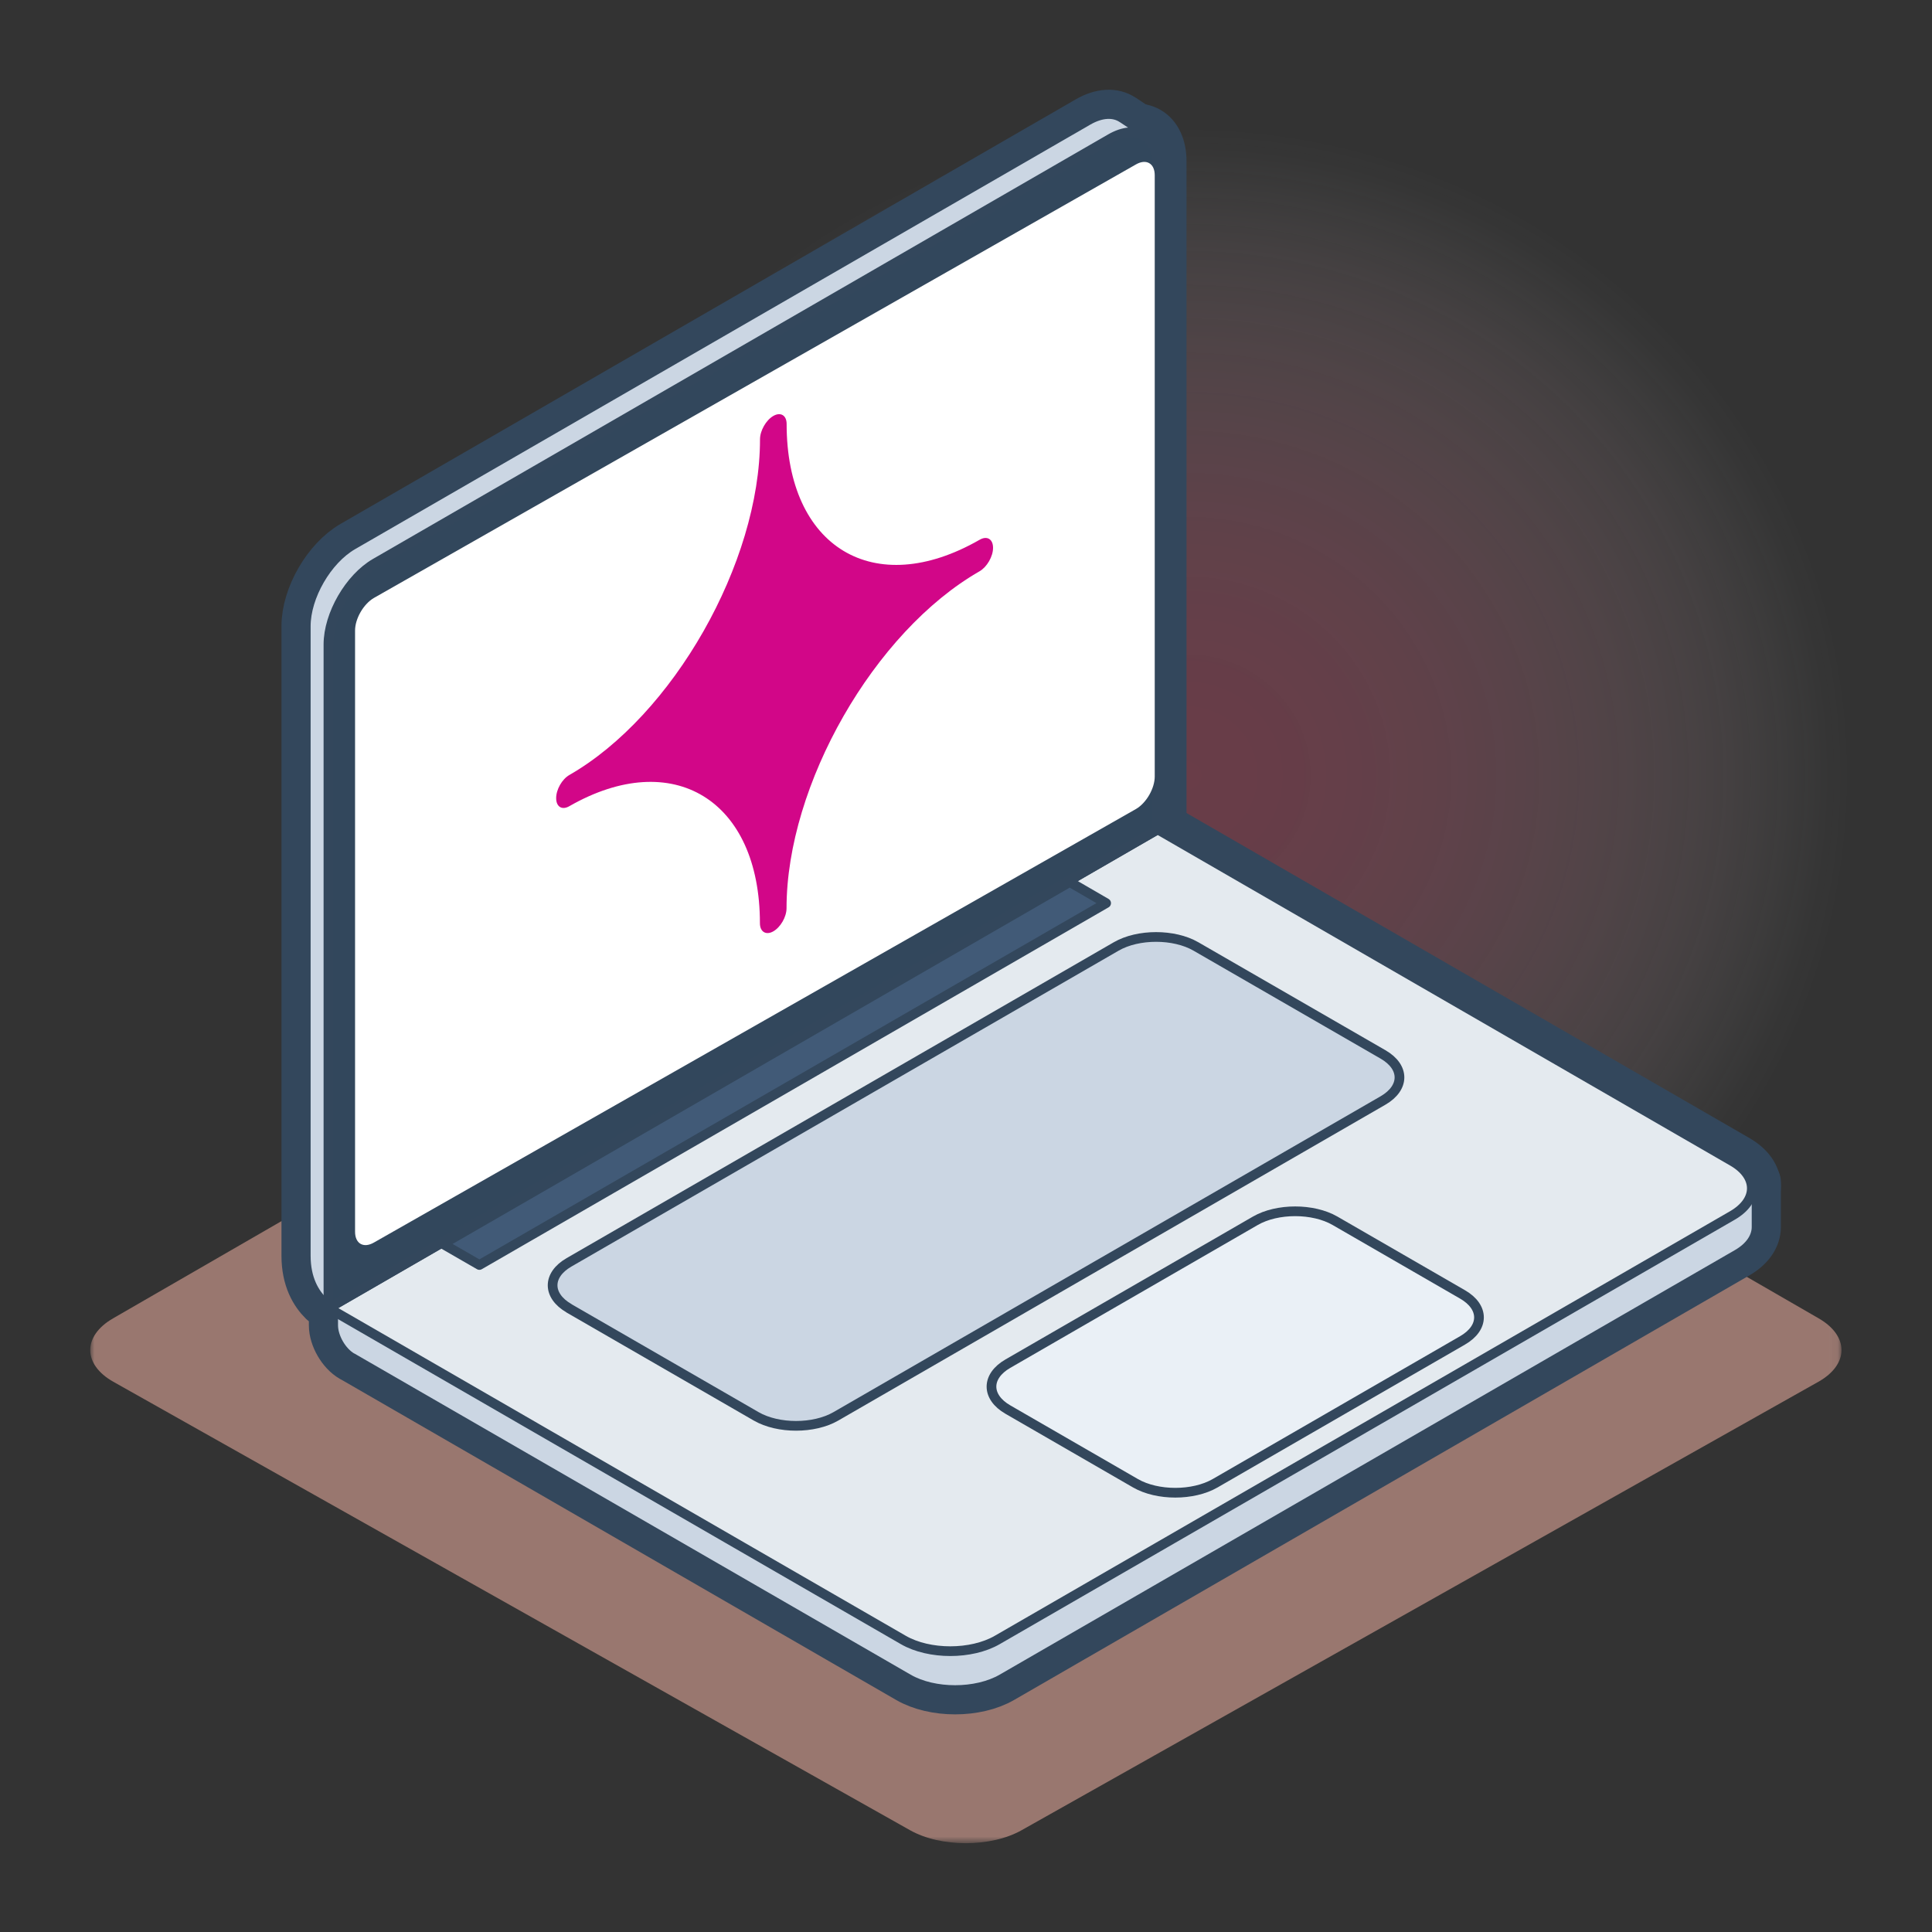
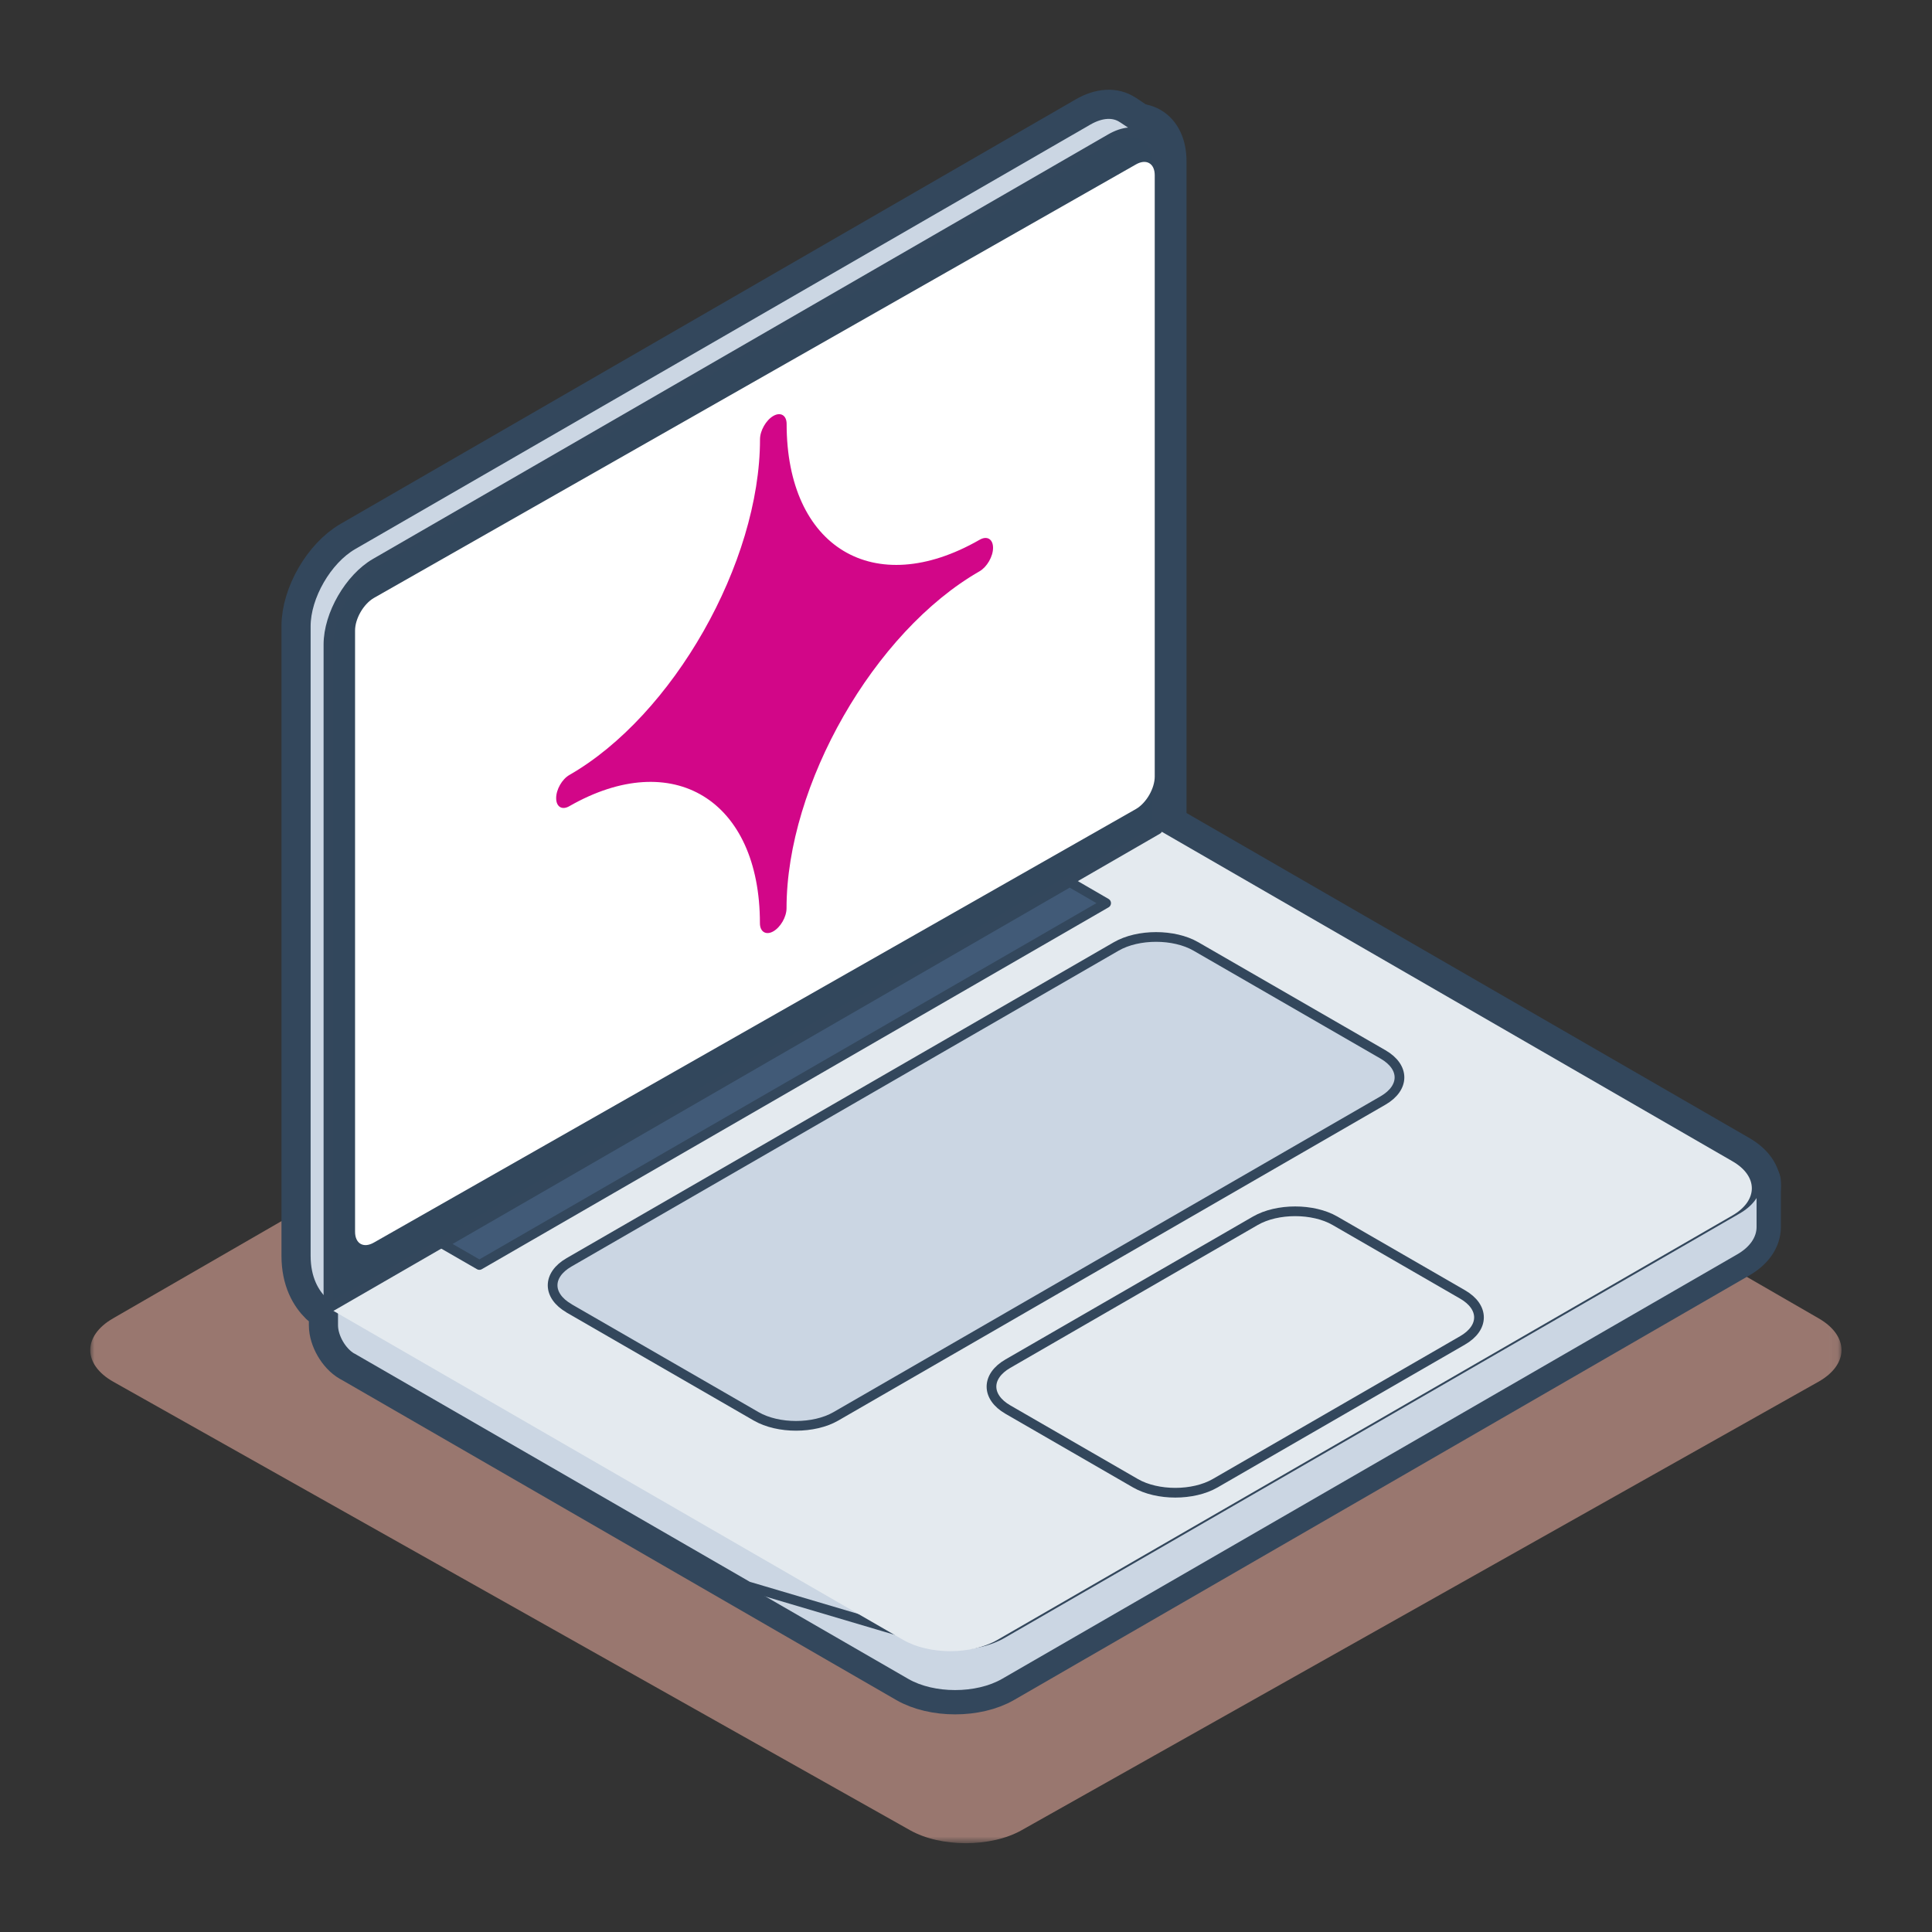
<svg xmlns="http://www.w3.org/2000/svg" viewBox="0 0 225 225" width="225" height="225">
  <rect x="0" y="0" width="225" height="225" fill="#333333" stroke="none" />
  <defs>
    <style>
            .at,.au,.ax{fill-rule:evenodd}.at{fill:#fff}.az,.ba{stroke-linecap:round;stroke-linejoin:round;fill:none;stroke:#33475c}.az{stroke-width:1.13px}.au{fill:#cbd6e3}.ax{fill:#415a77}.ba{stroke-width:5.66px}
        </style>
    <radialGradient id="c" cx="129.94" cy="100.75" fx="129.94" fy="100.75" r="89.42" gradientTransform="matrix(.9 0 0 .88 21.27 1.65)" gradientUnits="userSpaceOnUse">
      <stop offset="0" stop-color="#f2547d" />
      <stop offset=".11" stop-color="#f2577f" stop-opacity=".98" />
      <stop offset=".23" stop-color="#f36187" stop-opacity=".92" />
      <stop offset=".36" stop-color="#f47193" stop-opacity=".83" />
      <stop offset=".49" stop-color="#f688a5" stop-opacity=".69" />
      <stop offset=".63" stop-color="#f8a6bb" stop-opacity=".52" />
      <stop offset=".78" stop-color="#fbcad7" stop-opacity=".31" />
      <stop offset=".92" stop-color="#fef4f7" stop-opacity=".06" />
      <stop offset=".96" stop-color="#fff" stop-opacity="0" />
    </radialGradient>
    <mask id="f" x="10.52" y="98.38" width="203.95" height="116.27" maskUnits="userSpaceOnUse">
      <g id="g">
        <path id="h" class="at" d="M214.46 214.65V98.38H10.52v116.27h203.94z" />
      </g>
    </mask>
  </defs>
-   <ellipse cx="138.84" cy="90.38" rx="80.92" ry="78.75" fill="url(#c)" opacity=".28" id="b" />
  <g id="d">
    <g mask="url(#f)" id="e">
      <path id="i" d="M118.94 99.92c-3.55-2.05-9.35-2.05-12.9 0l-92.88 53.62c-3.55 2.05-3.53 5.37.04 7.38l92.79 52.23c3.57 2.01 9.41 2.01 12.98 0l92.8-52.23c3.57-2.01 3.59-5.33.04-7.38l-92.88-53.62z" style="isolation:isolate" fill="#ffbcac" opacity=".5" fill-rule="evenodd" />
    </g>
    <g id="j">
      <g id="k">
        <g id="l">
          <g id="m">
            <path id="n" class="ba" d="M37.61 151.56c-.98-.96-2-2.61-2-5.32V72.93c0-3.47 2.46-7.73 5.47-9.47l18.67-10.78 24.14-13.94 24.14-13.94 18.67-10.78c1.58-.91 3-.95 4-.28h.01l3.78 2.51-2.32 1.33v76.9l-24.14 13.94-24.14 13.94-24.14 13.94-20.35 11.75v4.71l-1.05-.7-.73-.49z" />
            <path id="o" class="ba" d="M40.99 158.13c-1.2-.69-2.19-2.4-2.19-3.79v-2.53l6.78-1.56-.25 2.84 17.62-10.17 24.14-13.94 48.27-27.87 48.28 27.87 16.38 9.46v-.79h4.55v5.25c0 1.15-.74 2.31-2.25 3.18l-18.67 10.78-24.14 13.94-24.14 13.94-18.67 10.78c-3.01 1.74-7.93 1.74-10.93 0L87.1 184.74 62.96 170.8l-21.95-12.67z" />
            <path id="p" class="ba" d="M62.94 166.01l24.14 13.94 18.67 10.78c3.01 1.74 7.93 1.74 10.94 0l18.67-10.78 24.14-13.94 24.14-13.94 18.67-10.78c3.01-1.74 3.01-4.58 0-6.31l-18.67-10.78-48.27-27.87L87.1 124.2l-24.14 13.94-24.14 13.94 24.14 13.94" />
            <path id="q" class="ba" d="M111.21 110.01l-24.14 13.94-24.14 13.94-24.14 13.94v-77.3c0-3.47 2.46-7.73 5.47-9.47l18.67-10.78 24.14-13.94 24.14-13.94 18.67-10.78c3.01-1.73 5.47-.31 5.47 3.16v77.3l-24.14 13.94" />
-             <path id="r" class="ba" d="M127.32 26.5c1.8-1.04 3.28-.19 3.28 1.89v61.1c0 2.08-1.48 4.64-3.28 5.68L48.47 140.7c-1.8 1.04-3.28.19-3.28-1.89v-61.1c0-2.08 1.48-4.64 3.28-5.68l78.85-45.53z" />
            <path id="s" class="ba" d="M117.38 164.16c-2.55-1.47-2.55-3.88 0-5.35l28.82-16.64c2.55-1.47 6.72-1.47 9.27 0l14.86 8.58c2.55 1.47 2.55 3.88 0 5.35l-28.82 16.64c-2.55 1.47-6.72 1.47-9.27 0l-14.86-8.58z" />
            <path id="t" class="ba" d="M117.38 164.16c-2.55-1.47-2.55-3.88 0-5.35l28.82-16.64c2.55-1.47 6.72-1.47 9.27 0l14.86 8.58c2.55 1.47 2.55 3.88 0 5.35l-28.82 16.64c-2.55 1.47-6.72 1.47-9.27 0l-14.86-8.58z" />
            <path id="u" class="ba" d="M66.27 152.36c-2.55-1.47-2.55-3.88 0-5.35L130 110.22c2.55-1.47 6.72-1.47 9.27 0l21.8 12.58c2.55 1.47 2.55 3.88 0 5.36l-63.73 36.79c-2.55 1.47-6.72 1.47-9.27 0l-21.8-12.58z" />
            <path id="v" class="ba" d="M66.27 152.36c-2.55-1.47-2.55-3.88 0-5.35L130 110.22c2.55-1.47 6.72-1.47 9.27 0l21.8 12.58c2.55 1.47 2.55 3.88 0 5.36l-63.73 36.79c-2.55 1.47-6.72 1.47-9.27 0l-21.8-12.58z" />
            <path id="w" class="ba" d="M51.58 144.87l11.23-6.48 24.13-13.94 37.64-21.73 4.24 2.46-72.99 42.14-4.25-2.45z" />
            <path id="x" class="au" d="M37.61 151.56c-.98-.96-2-2.61-2-5.32V72.93c0-3.47 2.46-7.73 5.47-9.47l18.67-10.78 24.14-13.94 24.14-13.94 18.67-10.78c1.58-.91 3-.95 4-.28h.01l3.78 2.51-2.32 1.33v76.9l-24.14 13.94-24.14 13.94-24.14 13.94-20.35 11.75v4.71l-1.05-.7-.73-.49z" />
            <path id="y" class="az" d="M37.61 151.56c-.98-.96-2-2.61-2-5.32V72.93c0-3.47 2.46-7.73 5.47-9.47l18.67-10.78 24.14-13.94 24.14-13.94 18.67-10.78c1.58-.91 3-.95 4-.28h.01l3.78 2.51-2.32 1.33v76.9l-24.14 13.94-24.14 13.94-24.14 13.94-20.35 11.75v4.71l-1.05-.7-.73-.49z" />
            <path id="z" class="au" d="M40.99 158.13c-1.2-.69-2.19-2.4-2.19-3.79v-2.53l6.78-1.56-.25 2.84 17.62-10.17 24.14-13.94 48.27-27.87 48.28 27.87 16.38 9.46v-.79h4.55v5.25c0 1.15-.74 2.31-2.25 3.18l-18.67 10.78-24.14 13.94-24.14 13.94-18.67 10.78c-3.01 1.74-7.93 1.74-10.93 0L87.1 184.74 62.96 170.8l-21.95-12.67z" />
-             <path id="aa" class="az" d="M40.99 158.13c-1.2-.69-2.19-2.4-2.19-3.79v-2.53l6.78-1.56-.25 2.84 17.62-10.17 24.14-13.94 48.27-27.87 48.28 27.87 16.38 9.46v-.79h4.55v5.25c0 1.15-.74 2.31-2.25 3.18l-18.67 10.78-24.14 13.94-24.14 13.94-18.67 10.78c-3.01 1.74-7.93 1.74-10.93 0L87.1 184.74 62.96 170.8l-21.95-12.67z" />
+             <path id="aa" class="az" d="M40.99 158.13c-1.2-.69-2.19-2.4-2.19-3.79v-2.53l6.78-1.56-.25 2.84 17.62-10.17 24.14-13.94 48.27-27.87 48.28 27.87 16.38 9.46v-.79h4.55c0 1.15-.74 2.31-2.25 3.18l-18.67 10.78-24.14 13.94-24.14 13.94-18.67 10.78c-3.01 1.74-7.93 1.74-10.93 0L87.1 184.74 62.96 170.8l-21.95-12.67z" />
            <g id="ab">
              <path id="ac" d="M62.39 166.27l24.14 13.94 18.67 10.78c3.01 1.74 7.93 1.74 10.94 0l18.67-10.78 24.14-13.94 24.14-13.94 18.67-10.78c3.01-1.74 3.01-4.58 0-6.31l-18.67-10.78-48.27-27.87-48.27 27.87-24.14 13.94-24.14 13.94 24.14 13.94" fill="#e4eaef" fill-rule="evenodd" />
-               <path id="ad" class="az" d="M62.39 166.27l24.14 13.94 18.67 10.78c3.01 1.74 7.93 1.74 10.94 0l18.67-10.78 24.14-13.94 24.14-13.94 18.67-10.78c3.01-1.74 3.01-4.58 0-6.31l-18.67-10.78-48.27-27.87-48.27 27.87-24.14 13.94-24.14 13.94 24.14 13.94" />
            </g>
            <g id="ae">
              <path id="af" d="M110.67 110.53l-24.14 13.94-24.14 13.94-24.14 13.94v-77.3c0-3.47 2.46-7.73 5.47-9.47L62.39 54.8l24.14-13.94 24.14-13.94 18.67-10.78c3.01-1.73 5.47-.31 5.47 3.16v77.3l-24.14 13.94" fill="#32475c" fill-rule="evenodd" />
              <path id="ag" class="az" d="M110.67 110.53l-24.14 13.94-24.14 13.94-24.14 13.94v-77.3c0-3.47 2.46-7.73 5.47-9.47L62.39 54.8l24.14-13.94 24.14-13.94 18.67-10.78c3.01-1.73 5.47-.31 5.47 3.16v77.3l-24.14 13.94" />
            </g>
            <path id="ah" class="ax" d="M127.32 26.5c1.8-1.04 3.28-.19 3.28 1.89v61.1c0 2.08-1.48 4.64-3.28 5.68L48.47 140.7c-1.8 1.04-3.28.19-3.28-1.89v-61.1c0-2.08 1.48-4.64 3.28-5.68l78.85-45.53z" />
            <path id="ai" class="az" d="M127.32 26.5c1.8-1.04 3.28-.19 3.28 1.89v61.1c0 2.08-1.48 4.64-3.28 5.68L48.47 140.7c-1.8 1.04-3.28.19-3.28-1.89v-61.1c0-2.08 1.48-4.64 3.28-5.68l78.85-45.53z" />
-             <path id="aj" d="M117.38 164.16c-2.55-1.47-2.55-3.88 0-5.35l28.82-16.64c2.55-1.47 6.72-1.47 9.27 0l14.86 8.58c2.55 1.47 2.55 3.88 0 5.35l-28.82 16.64c-2.55 1.47-6.72 1.47-9.27 0l-14.86-8.58z" fill-rule="evenodd" fill="#eaf0f6" />
            <path id="ak" d="M117.38 164.16c-2.55-1.47-2.55-3.88 0-5.35l28.82-16.64c2.55-1.47 6.72-1.47 9.27 0l14.86 8.58c2.55 1.47 2.55 3.88 0 5.35l-28.82 16.64c-2.55 1.47-6.72 1.47-9.27 0l-14.86-8.58z" stroke-width="1.13" fill="none" stroke="#33475c" />
            <path id="al" class="au" d="M66.27 152.36c-2.55-1.47-2.55-3.88 0-5.35L130 110.22c2.55-1.47 6.72-1.47 9.27 0l21.8 12.58c2.55 1.47 2.55 3.88 0 5.36l-63.73 36.79c-2.55 1.47-6.72 1.47-9.27 0l-21.8-12.58z" />
            <path id="am" class="az" d="M66.27 152.36c-2.55-1.47-2.55-3.88 0-5.35L130 110.22c2.55-1.47 6.72-1.47 9.27 0l21.8 12.58c2.55 1.47 2.55 3.88 0 5.36l-63.73 36.79c-2.55 1.47-6.72 1.47-9.27 0l-21.8-12.58z" />
            <path id="an" class="ax" d="M51.58 144.87l11.23-6.48 24.13-13.94 37.64-21.73 4.24 2.46-72.99 42.14-4.25-2.45z" />
            <path id="ao" class="az" d="M51.58 144.87l11.23-6.48 24.13-13.94 37.64-21.73 4.24 2.46-72.99 42.14-4.25-2.45z" />
            <path id="ap" class="at" d="M132.29 19.15c1.2-.69 2.19-.13 2.19 1.26v70.02c0 1.39-.98 3.09-2.19 3.79l-88.75 50.49c-1.2.69-2.19.13-2.19-1.26V73.43c0-1.39.99-3.09 2.19-3.79l88.75-50.49z" />
          </g>
        </g>
      </g>
    </g>
    <path d="M114.07 62.87c-12.27 7.04-22.46.89-22.46-13.5 0-1-.7-1.42-1.55-.93s-1.55 1.72-1.55 2.72c0 14.38-10.14 32.18-22.21 39.1-.85.49-1.53 1.69-1.53 2.69 0 1.01.68 1.43 1.53.94 12.07-6.91 22.2-.73 22.2 13.63 0 .99.7 1.43 1.55.95s1.55-1.69 1.55-2.7c0-14.37 10.2-32.21 22.48-39.24.86-.5 1.57-1.72 1.57-2.73 0-1.02-.7-1.44-1.56-.94z" fill="#d20688" />
  </g>
</svg>